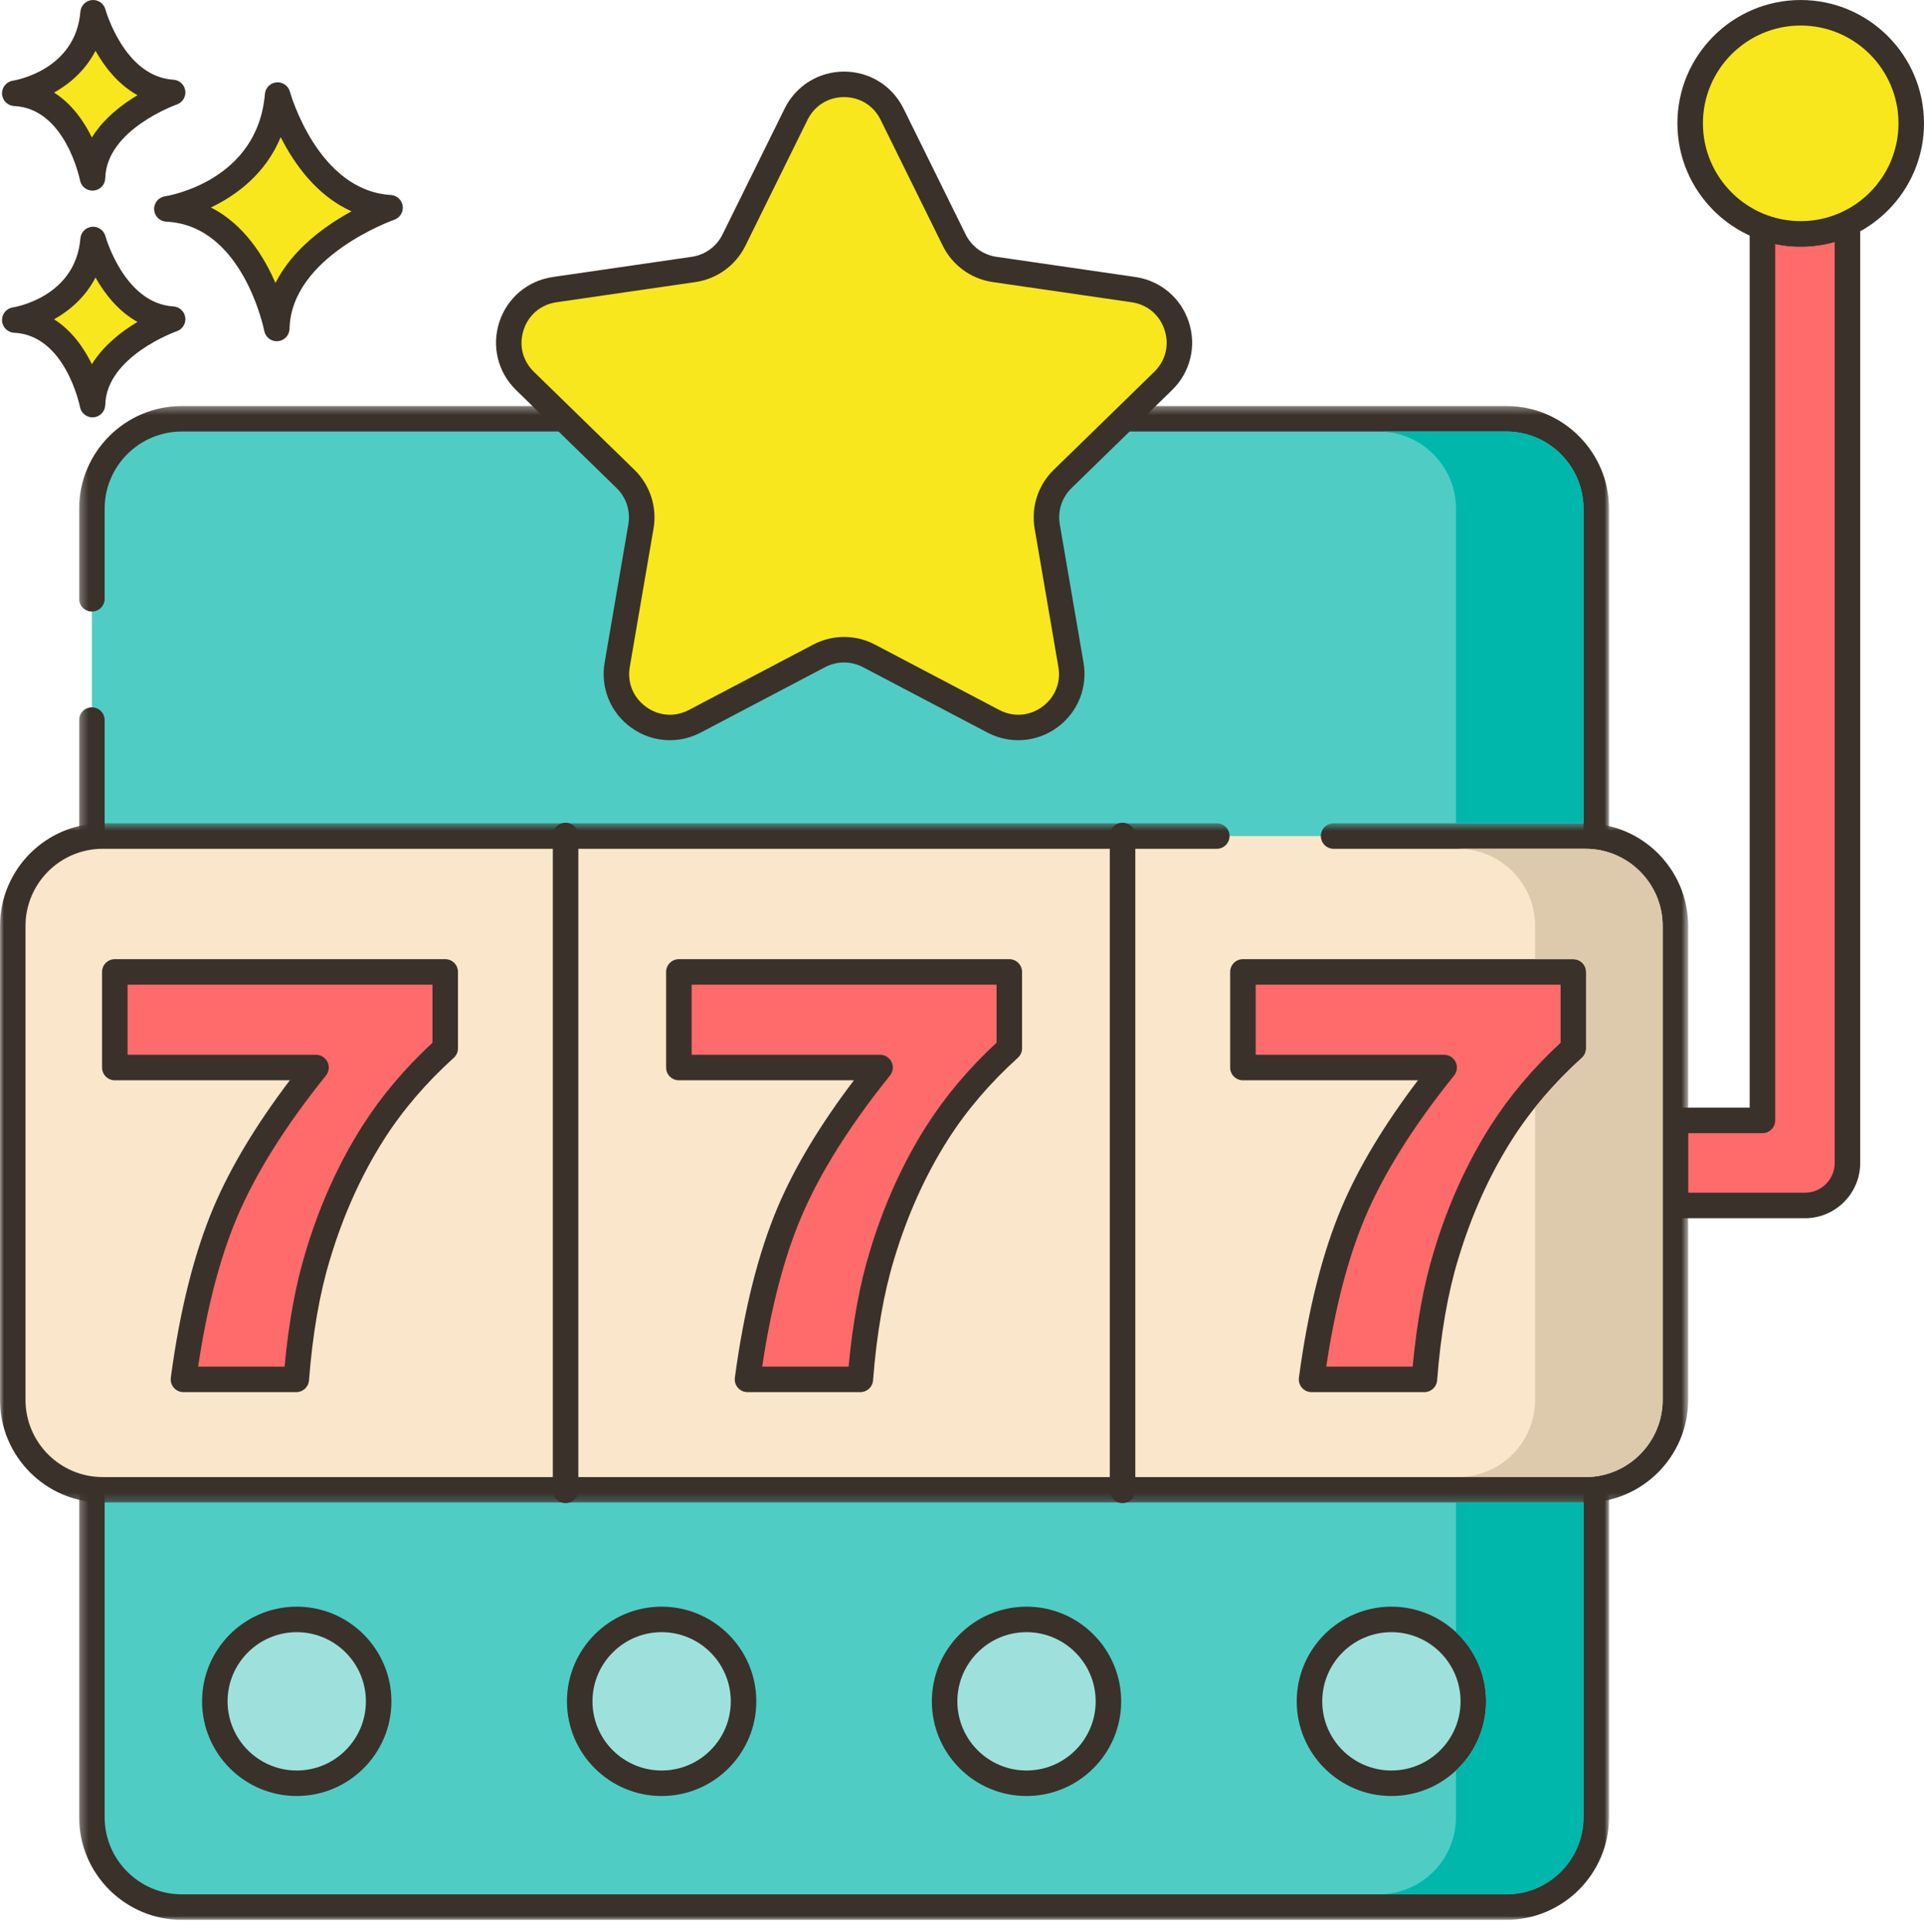
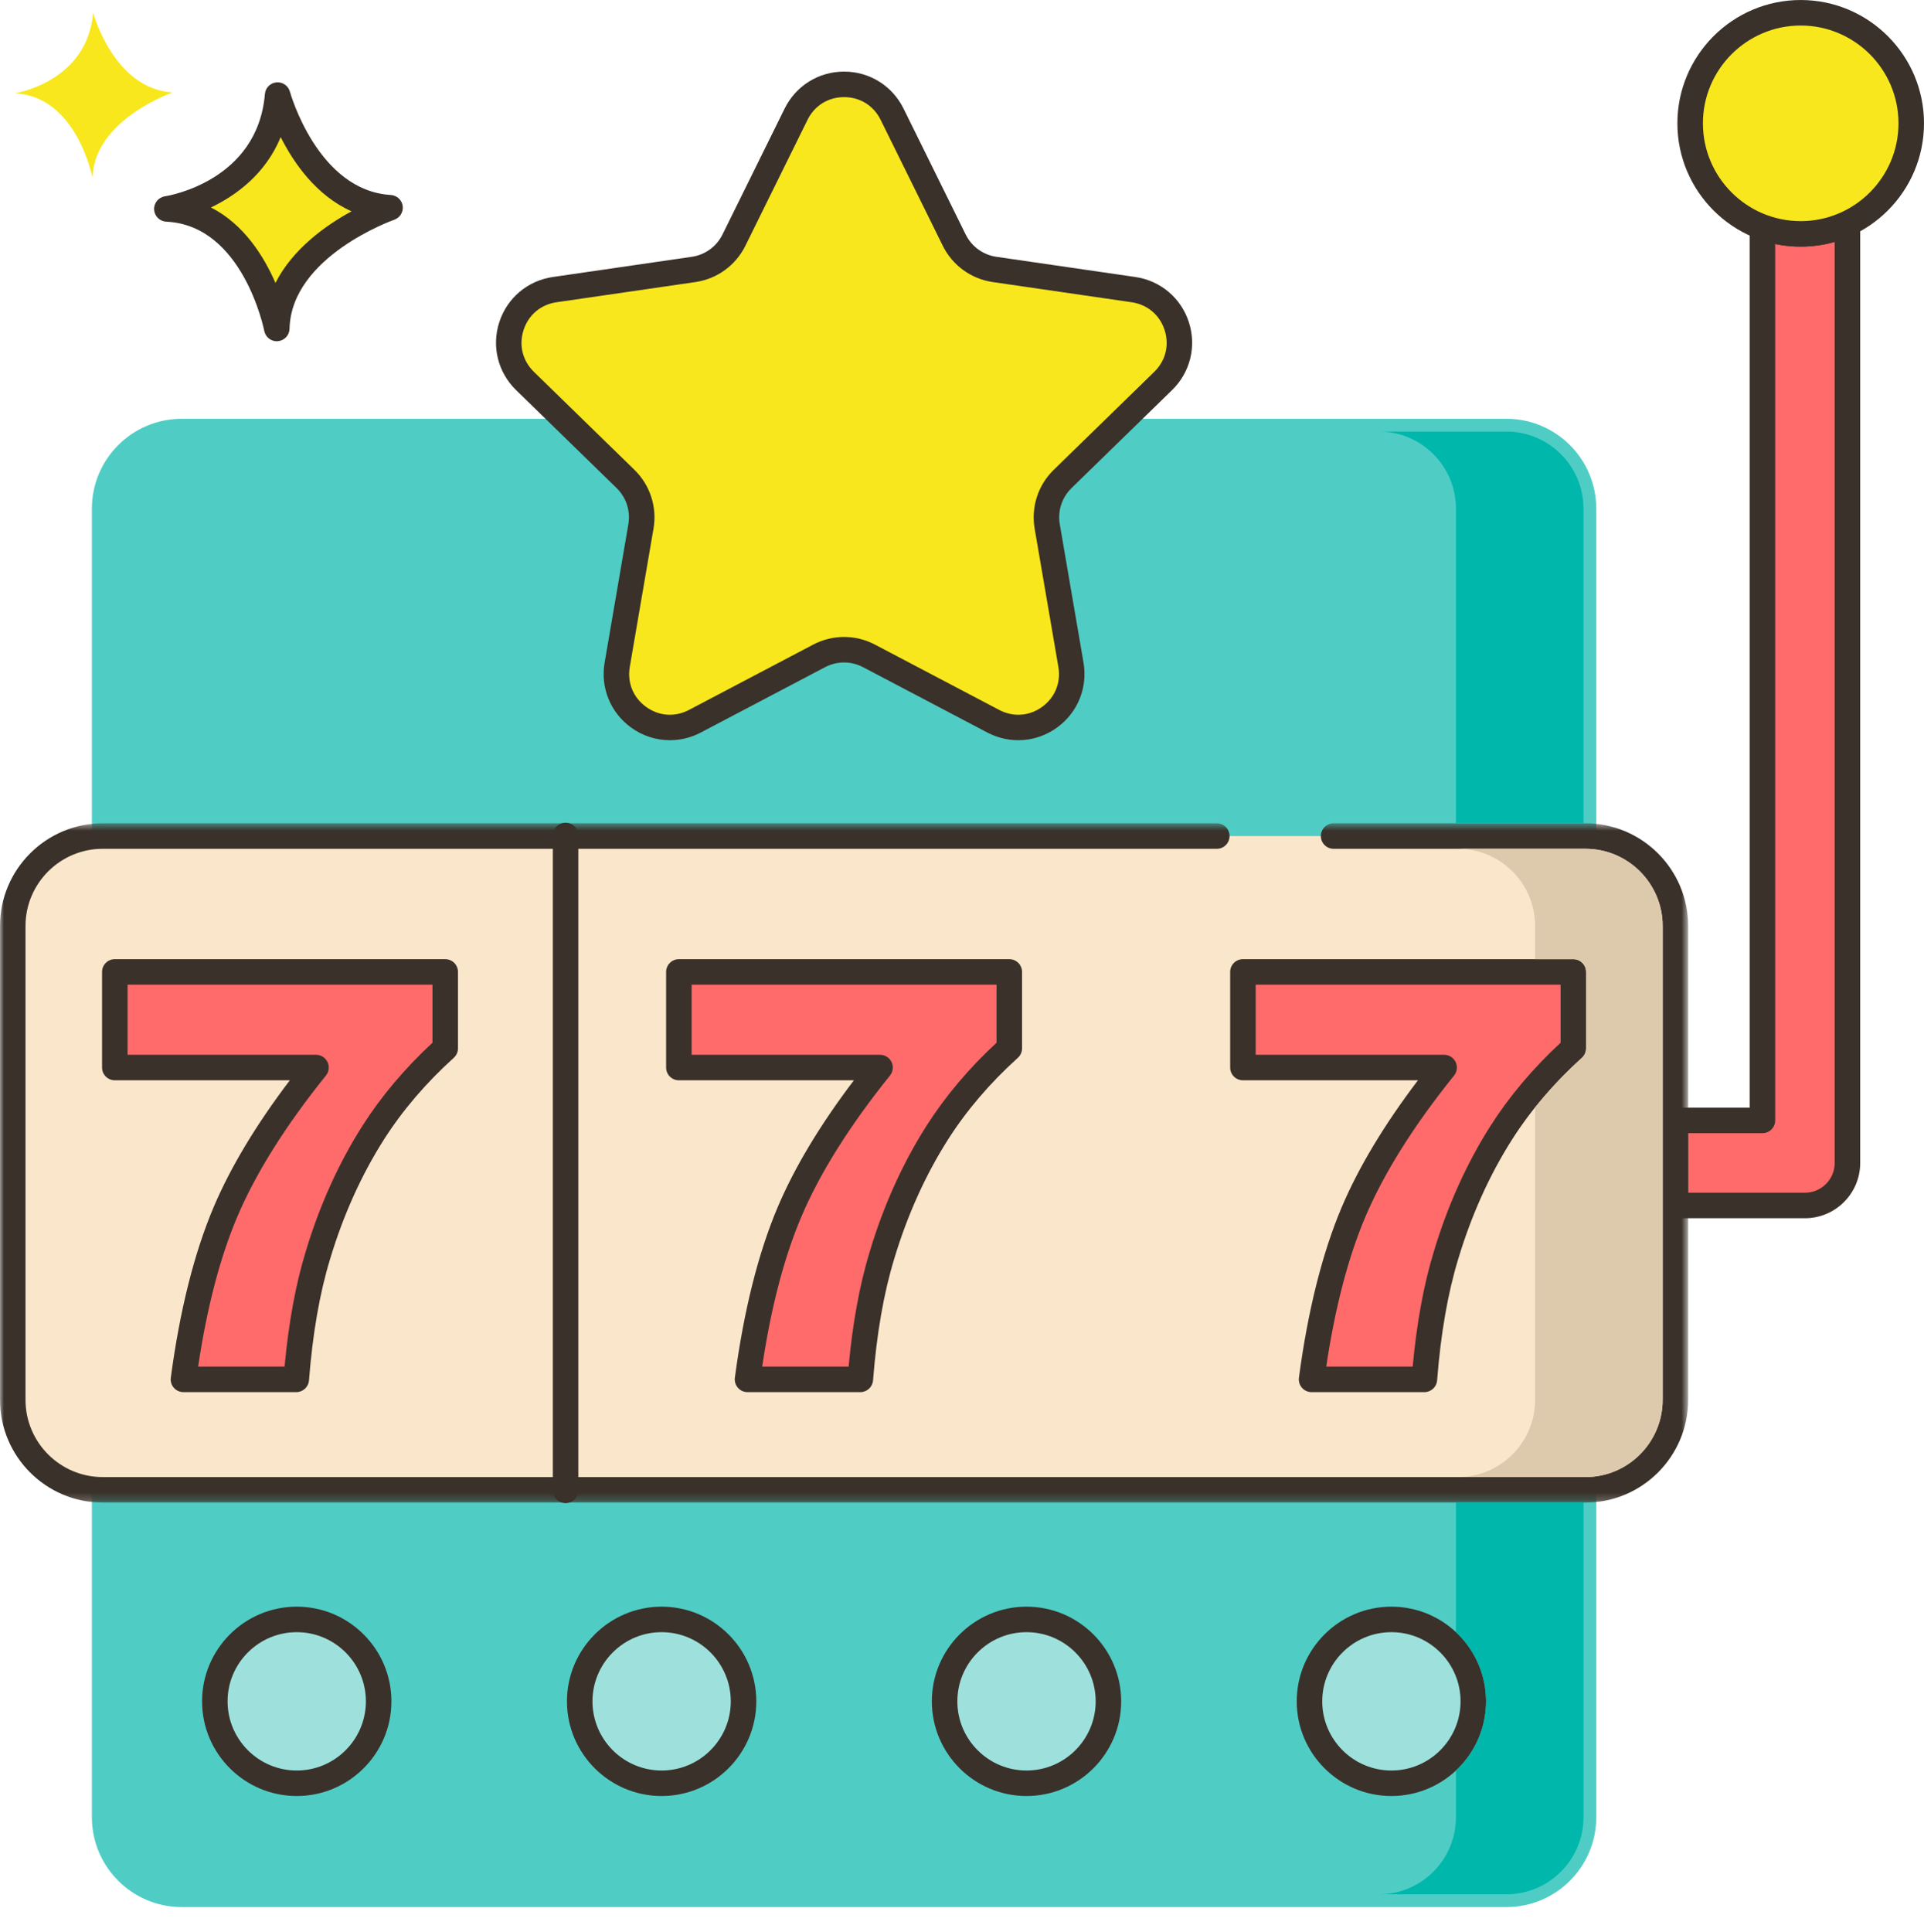
<svg xmlns="http://www.w3.org/2000/svg" xmlns:xlink="http://www.w3.org/1999/xlink" width="250px" height="251px" viewBox="0 0 250 251" version="1.1">
  <title>Group 73</title>
  <defs>
-     <polygon id="path-1" points="0.283 0.327 199.074 0.327 199.074 197 0.283 197" />
    <polygon id="path-3" points="0 0.538 219.354 0.538 219.354 88.789 0 88.789" />
  </defs>
  <g id="Homepage" stroke="none" stroke-width="1" fill="none" fill-rule="evenodd">
    <g transform="translate(-1040, -3898)" id="Group-73">
      <g transform="translate(1040, 3898)">
        <path d="M233.977,30.386 C232.231,30.386 230.552,30.076 229.005,29.502 L229.005,145.561 L217.702,145.561 L217.702,156.61 L234.53,156.61 C237.579,156.61 240.054,154.135 240.054,151.086 L240.054,29.038 C238.208,29.911 236.154,30.386 233.977,30.386" id="Fill-1" fill="#FF6B6B" />
        <path d="M238.397,151.086 C238.397,153.218 236.662,154.953 234.53,154.953 L219.359,154.953 L219.359,147.219 L229.005,147.219 C229.92,147.219 230.663,146.477 230.663,145.562 L230.663,31.702 C233.203,32.236 235.927,32.14 238.397,31.43 L238.397,151.086 Z M240.94,27.638 C240.46,27.334 239.857,27.298 239.344,27.54 C236.339,28.963 232.709,29.111 229.582,27.949 C229.074,27.76 228.503,27.832 228.058,28.142 C227.613,28.452 227.347,28.96 227.347,29.503 L227.347,143.905 L217.702,143.905 C216.786,143.905 216.044,144.647 216.044,145.563 L216.044,156.611 C216.044,157.527 216.786,158.269 217.702,158.269 L234.53,158.269 C238.49,158.269 241.711,155.047 241.711,151.087 L241.711,29.038 C241.711,28.47 241.42,27.942 240.94,27.638 L240.94,27.638 Z" id="Fill-3" fill="#3A312A" />
        <path d="M36.072,12.35 C34.996,25.127 21.681,27.144 21.681,27.144 C33.114,27.682 35.962,42.678 35.962,42.678 C36.206,31.985 50.681,26.986 50.681,26.986 C39.839,26.338 36.072,12.35 36.072,12.35" id="Fill-5" fill="#F8E71C" />
        <path d="M35.792,36.763 C34.293,33.305 31.694,29.131 27.409,26.955 C30.647,25.404 34.49,22.631 36.472,17.815 C38.186,21.208 41.111,25.417 45.68,27.452 C42.356,29.264 38.03,32.32 35.792,36.763 M50.78,25.332 C41.273,24.763 37.708,12.046 37.673,11.918 C37.462,11.141 36.722,10.629 35.924,10.701 C35.122,10.773 34.489,11.41 34.422,12.211 C33.472,23.497 21.921,25.429 21.435,25.505 C20.592,25.632 19.984,26.378 20.028,27.229 C20.072,28.079 20.754,28.758 21.606,28.799 C31.581,29.268 34.312,42.851 34.337,42.988 C34.488,43.774 35.176,44.333 35.963,44.333 C36.01,44.333 36.056,44.331 36.103,44.327 C36.946,44.257 37.602,43.561 37.622,42.714 C37.836,33.313 51.092,28.596 51.227,28.55 C51.973,28.29 52.433,27.539 52.325,26.757 C52.214,25.977 51.569,25.379 50.78,25.332" id="Fill-7" fill="#3A312A" />
-         <path d="M12.098,31.113 C11.336,40.15 1.919,41.577 1.919,41.577 C10.005,41.958 12.021,52.565 12.021,52.565 C12.193,45.003 22.431,41.466 22.431,41.466 C14.762,41.006 12.098,31.113 12.098,31.113" id="Fill-9" fill="#F8E71C" />
-         <path d="M11.94,47.319 C10.919,45.234 9.354,42.958 7.026,41.484 C9.076,40.334 11.111,38.58 12.409,36.053 C13.577,38.123 15.34,40.422 17.868,41.825 C15.825,43.041 13.461,44.852 11.94,47.319 M22.531,39.81 C16.16,39.429 13.722,30.767 13.698,30.68 C13.488,29.904 12.752,29.392 11.95,29.462 C11.148,29.534 10.514,30.172 10.447,30.974 C9.807,38.565 2,39.886 1.672,39.938 C0.829,40.065 0.221,40.81 0.265,41.661 C0.31,42.511 0.992,43.191 1.842,43.231 C8.511,43.545 10.377,52.782 10.393,52.873 C10.543,53.66 11.232,54.221 12.019,54.221 C12.066,54.221 12.111,54.219 12.158,54.215 C13.002,54.145 13.658,53.449 13.678,52.602 C13.822,46.294 22.884,43.062 22.973,43.031 C23.721,42.772 24.182,42.022 24.074,41.237 C23.965,40.456 23.321,39.858 22.531,39.81" id="Fill-11" fill="#3A312A" />
        <path d="M12.098,1.658 C11.336,10.695 1.919,12.122 1.919,12.122 C10.005,12.503 12.021,23.11 12.021,23.11 C12.193,15.548 22.431,12.011 22.431,12.011 C14.762,11.551 12.098,1.658 12.098,1.658" id="Fill-13" fill="#F8E71C" />
-         <path d="M11.94,17.864 C10.919,15.781 9.354,13.503 7.026,12.03 C9.077,10.88 11.111,9.124 12.409,6.598 C13.577,8.668 15.342,10.967 17.868,12.37 C15.825,13.587 13.461,15.398 11.94,17.864 M22.531,10.356 C16.159,9.975 13.721,1.313 13.698,1.224 C13.488,0.448 12.752,-0.064 11.95,0.007 C11.148,0.078 10.514,0.716 10.447,1.518 C9.807,9.11 2,10.431 1.672,10.483 C0.829,10.61 0.22,11.356 0.265,12.207 C0.31,13.058 0.992,13.736 1.843,13.777 C8.511,14.091 10.377,23.328 10.394,23.418 C10.544,24.206 11.233,24.766 12.021,24.766 C12.067,24.766 12.112,24.764 12.159,24.761 C13.003,24.691 13.659,23.994 13.679,23.147 C13.823,16.839 22.884,13.607 22.974,13.576 C23.721,13.317 24.183,12.567 24.075,11.784 C23.965,11.003 23.321,10.404 22.531,10.356" id="Fill-15" fill="#3A312A" />
        <path d="M195.731,54.406 L23.624,54.406 C17.17,54.406 11.939,59.636 11.939,66.091 L11.939,236.08 C11.939,242.533 17.169,247.764 23.624,247.764 L195.731,247.764 C202.183,247.764 207.416,242.534 207.416,236.08 L207.416,66.089 C207.416,59.636 202.183,54.406 195.731,54.406" id="Fill-17" fill="#4FCDC5" />
        <g id="Group-21" transform="translate(10, 52.422)">
          <mask id="mask-2" fill="white">
            <use xlink:href="#path-1" />
          </mask>
          <g id="Clip-20" />
          <path d="M185.731,0.327 L13.625,0.327 C6.268,0.327 0.283,6.312 0.283,13.669 L0.283,25.369 C0.283,26.285 1.024,27.027 1.94,27.027 C2.856,27.027 3.597,26.285 3.597,25.369 L3.597,13.669 C3.597,8.139 8.095,3.641 13.625,3.641 L185.732,3.641 C191.26,3.641 195.759,8.139 195.759,13.669 L195.759,183.659 C195.759,189.188 191.26,193.686 185.732,193.686 L13.625,193.686 C8.095,193.686 3.597,189.188 3.597,183.659 L3.597,41.13 C3.597,40.214 2.856,39.473 1.94,39.473 C1.024,39.473 0.283,40.214 0.283,41.13 L0.283,183.658 C0.283,191.014 6.268,197 13.625,197 L185.732,197 C193.088,197 199.074,191.014 199.074,183.658 L199.074,13.667 C199.074,6.311 193.087,0.327 185.731,0.327" id="Fill-19" fill="#3A312A" mask="url(#mask-2)" />
        </g>
        <path d="M206.012,108.617 L13.342,108.617 C6.889,108.617 1.658,113.847 1.658,120.302 L1.658,181.869 C1.658,188.321 6.889,193.554 13.342,193.554 L206.012,193.554 C212.464,193.554 217.696,188.323 217.696,181.869 L217.696,120.302 C217.696,113.847 212.465,108.617 206.012,108.617" id="Fill-22" fill="#FAE6CA" />
        <g id="Group-26" transform="translate(0, 106.422)">
          <mask id="mask-4" fill="white">
            <use xlink:href="#path-3" />
          </mask>
          <g id="Clip-25" />
          <path d="M206.012,0.538 L173.288,0.538 C172.373,0.538 171.631,1.279 171.631,2.195 C171.631,3.111 172.373,3.852 173.288,3.852 L206.012,3.852 C211.54,3.852 216.038,8.35 216.038,13.88 L216.038,75.447 C216.038,80.976 211.54,85.475 206.012,85.475 L13.342,85.475 C7.813,85.475 3.315,80.976 3.315,75.447 L3.315,13.88 C3.315,8.35 7.813,3.852 13.342,3.852 L158.107,3.852 C159.023,3.852 159.764,3.111 159.764,2.195 C159.764,1.279 159.023,0.538 158.107,0.538 L13.342,0.538 C5.986,0.538 -0,6.523 -0,13.88 L-0,75.447 C-0,82.804 5.986,88.789 13.342,88.789 L206.012,88.789 C213.368,88.789 219.354,82.804 219.354,75.447 L219.354,13.88 C219.354,6.523 213.369,0.538 206.012,0.538" id="Fill-24" fill="#3A312A" mask="url(#mask-4)" />
        </g>
        <path d="M14.918,126.271 L14.918,138.692 L41.062,138.692 C35.692,145.36 31.77,151.62 29.29,157.469 C26.811,163.318 24.993,170.564 23.837,179.206 L38.498,179.206 C38.979,172.995 39.918,167.615 41.314,163.065 C43.071,157.216 45.467,151.908 48.5,147.141 C51.003,143.218 54.12,139.57 57.852,136.201 L57.852,126.271 L14.918,126.271 Z" id="Fill-27" fill="#FF6B6B" />
        <path d="M56.194,135.47 C52.606,138.79 49.548,142.414 47.102,146.252 C44.001,151.124 41.52,156.621 39.731,162.579 C38.422,166.844 37.498,171.873 36.977,177.548 L25.745,177.548 C26.883,169.905 28.587,163.373 30.816,158.115 C33.224,152.432 37.105,146.247 42.352,139.732 C42.754,139.235 42.833,138.552 42.557,137.977 C42.282,137.402 41.702,137.034 41.062,137.034 L16.576,137.034 L16.576,127.928 L56.194,127.928 L56.194,135.47 Z M57.852,124.613 L14.918,124.613 C14.002,124.613 13.261,125.355 13.261,126.271 L13.261,138.692 C13.261,139.608 14.002,140.349 14.918,140.349 L37.66,140.349 C33.276,146.126 29.953,151.656 27.762,156.821 C25.238,162.779 23.363,170.236 22.195,178.986 C22.131,179.459 22.274,179.937 22.59,180.296 C22.904,180.657 23.358,180.862 23.837,180.862 L38.498,180.862 C39.364,180.862 40.083,180.196 40.15,179.332 C40.62,173.272 41.544,167.962 42.901,163.541 C44.605,157.866 46.959,152.647 49.897,148.032 C52.306,144.253 55.356,140.685 58.962,137.429 C59.309,137.114 59.508,136.668 59.508,136.199 L59.508,126.269 C59.508,125.355 58.767,124.613 57.852,124.613 L57.852,124.613 Z" id="Fill-29" fill="#3A312A" />
        <path d="M88.211,126.271 L88.211,138.692 L114.353,138.692 C108.985,145.36 105.061,151.62 102.582,157.469 C100.103,163.318 98.285,170.564 97.13,179.206 L111.79,179.206 C112.272,172.995 113.209,167.615 114.607,163.065 C116.364,157.216 118.76,151.908 121.792,147.141 C124.296,143.218 127.413,139.57 131.145,136.201 L131.145,126.271 L88.211,126.271 Z" id="Fill-31" fill="#FF6B6B" />
        <path d="M129.486,135.47 C125.898,138.79 122.841,142.414 120.394,146.252 C117.293,151.123 114.811,156.619 113.022,162.579 C111.713,166.844 110.787,171.873 110.266,177.548 L99.038,177.548 C100.175,169.905 101.879,163.373 104.109,158.115 C106.514,152.436 110.395,146.251 115.644,139.731 C116.043,139.233 116.124,138.552 115.847,137.976 C115.572,137.4 114.992,137.034 114.353,137.034 L89.868,137.034 L89.868,127.928 L129.486,127.928 L129.486,135.47 Z M131.143,124.613 L88.212,124.613 C87.296,124.613 86.553,125.355 86.553,126.271 L86.553,138.692 C86.553,139.608 87.296,140.349 88.212,140.349 L110.954,140.349 C106.567,146.129 103.245,151.658 101.056,156.821 C98.531,162.779 96.657,170.236 95.487,178.986 C95.424,179.459 95.567,179.937 95.882,180.296 C96.198,180.657 96.651,180.862 97.13,180.862 L111.79,180.862 C112.656,180.862 113.376,180.196 113.442,179.332 C113.912,173.272 114.838,167.962 116.194,163.541 C117.9,157.864 120.254,152.646 123.191,148.032 C125.6,144.253 128.65,140.685 132.256,137.429 C132.603,137.114 132.803,136.668 132.803,136.199 L132.803,126.269 C132.8,125.355 132.059,124.613 131.143,124.613 L131.143,124.613 Z" id="Fill-33" fill="#3A312A" />
        <path d="M161.503,126.271 L161.503,138.692 L187.646,138.692 C182.277,145.36 178.354,151.62 175.874,157.469 C173.395,163.318 171.577,170.564 170.421,179.206 L185.082,179.206 C185.563,172.995 186.502,167.615 187.899,163.065 C189.655,157.216 192.051,151.908 195.084,147.141 C197.588,143.218 200.704,139.57 204.436,136.201 L204.436,126.271 L161.503,126.271 Z" id="Fill-35" fill="#FF6B6B" />
        <path d="M202.779,135.47 C199.19,138.79 196.133,142.414 193.686,146.252 C190.585,151.124 188.105,156.621 186.315,162.579 C185.006,166.844 184.082,171.873 183.56,177.548 L172.331,177.548 C173.469,169.905 175.172,163.373 177.401,158.115 C179.81,152.432 183.691,146.247 188.939,139.732 C189.339,139.235 189.418,138.552 189.143,137.977 C188.868,137.402 188.286,137.034 187.648,137.034 L163.162,137.034 L163.162,127.928 L202.78,127.928 L202.78,135.47 L202.779,135.47 Z M204.435,124.613 L161.504,124.613 C160.588,124.613 159.845,125.355 159.845,126.271 L159.845,138.692 C159.845,139.608 160.588,140.349 161.504,140.349 L184.245,140.349 C179.861,146.126 176.537,151.656 174.346,156.821 C171.821,162.779 169.947,170.236 168.779,178.986 C168.715,179.459 168.859,179.937 169.174,180.296 C169.488,180.657 169.942,180.862 170.422,180.862 L185.083,180.862 C185.948,180.862 186.668,180.196 186.736,179.332 C187.206,173.272 188.131,167.962 189.487,163.541 C191.191,157.866 193.546,152.647 196.482,148.032 C198.893,144.253 201.942,140.685 205.548,137.429 C205.895,137.114 206.094,136.668 206.094,136.199 L206.094,126.269 C206.093,125.355 205.351,124.613 204.435,124.613 L204.435,124.613 Z" id="Fill-37" fill="#3A312A" />
        <path d="M151.139,49.492 C155.267,45.468 152.99,38.457 147.284,37.627 L129.226,35.003 C126.961,34.674 125.002,33.251 123.99,31.198 L115.913,14.836 C113.363,9.666 105.991,9.666 103.439,14.836 L95.364,31.198 C94.35,33.251 92.391,34.674 90.126,35.003 L72.069,37.627 C66.364,38.456 64.085,45.468 68.213,49.492 L81.281,62.228 C82.92,63.826 83.668,66.129 83.28,68.385 L80.195,86.369 C79.221,92.052 85.185,96.384 90.287,93.701 L106.438,85.21 C108.464,84.145 110.885,84.145 112.911,85.21 L129.062,93.701 C134.164,96.384 140.128,92.052 139.154,86.369 L136.069,68.385 C135.682,66.129 136.43,63.826 138.069,62.228 L151.139,49.492 Z" id="Fill-39" fill="#F8E71C" />
        <path d="M134.438,68.665 L137.523,86.648 C137.872,88.682 137.084,90.618 135.417,91.831 C133.747,93.043 131.661,93.194 129.836,92.234 L113.686,83.743 C112.431,83.083 111.054,82.752 109.677,82.752 C108.3,82.752 106.924,83.083 105.67,83.743 L89.52,92.234 C87.693,93.194 85.609,93.042 83.94,91.831 C82.271,90.618 81.484,88.682 81.832,86.648 L84.917,68.665 C85.396,65.87 84.469,63.02 82.439,61.041 L69.373,48.305 C67.897,46.865 67.395,44.834 68.033,42.873 C68.67,40.912 70.269,39.564 72.31,39.268 L90.366,36.644 C93.172,36.237 95.596,34.476 96.852,31.933 L104.927,15.57 C105.84,13.72 107.616,12.617 109.678,12.617 C111.742,12.617 113.517,13.722 114.429,15.57 L122.505,31.933 C123.76,34.475 126.186,36.237 128.99,36.644 L147.047,39.268 C149.088,39.565 150.687,40.912 151.325,42.873 C151.962,44.834 151.46,46.865 149.985,48.305 L136.917,61.041 C134.886,63.02 133.959,65.87 134.438,68.665 L134.438,68.665 Z M152.295,50.679 C154.662,48.374 155.496,44.99 154.476,41.849 C153.455,38.709 150.791,36.462 147.524,35.987 L129.466,33.363 C127.741,33.112 126.25,32.03 125.478,30.465 L117.402,14.102 C115.94,11.142 112.981,9.302 109.678,9.302 C106.376,9.302 103.418,11.142 101.956,14.102 L93.879,30.465 C93.107,32.03 91.617,33.112 89.89,33.363 L71.833,35.987 C68.564,36.462 65.9,38.708 64.879,41.849 C63.858,44.99 64.694,48.373 67.059,50.679 L80.125,63.415 C81.374,64.633 81.943,66.386 81.648,68.106 L78.563,86.089 C78.005,89.344 79.318,92.572 81.99,94.513 C83.501,95.61 85.266,96.167 87.044,96.167 C88.414,96.167 89.79,95.837 91.061,95.168 L107.211,86.677 C108.753,85.865 110.599,85.866 112.141,86.677 L128.292,95.168 C131.215,96.705 134.691,96.455 137.363,94.513 C140.035,92.572 141.347,89.344 140.79,86.089 L137.705,68.106 C137.41,66.387 137.98,64.633 139.228,63.415 L152.295,50.679 Z" id="Fill-41" fill="#3A312A" />
        <path d="M233.979,1.658 C241.912,1.658 248.343,8.089 248.343,16.022 C248.343,23.954 241.912,30.386 233.979,30.386 C226.046,30.386 219.616,23.954 219.616,16.022 C219.616,8.089 226.046,1.658 233.979,1.658" id="Fill-43" fill="#F8E71C" />
        <path d="M233.979,28.729 C226.973,28.729 221.273,23.028 221.273,16.022 C221.273,9.016 226.973,3.316 233.979,3.316 C240.986,3.316 246.686,9.016 246.686,16.022 C246.686,23.03 240.986,28.729 233.979,28.729 M233.979,0.001 C225.145,0.001 217.958,7.188 217.958,16.022 C217.958,24.856 225.145,32.043 233.979,32.043 C242.813,32.043 250,24.856 250,16.022 C250,7.188 242.813,0.001 233.979,0.001" id="Fill-45" fill="#3A312A" />
        <path d="M36.154,210.605 C41.873,209.253 47.606,212.793 48.959,218.513 C50.309,224.233 46.77,229.965 41.05,231.318 C35.331,232.669 29.598,229.129 28.247,223.41 C26.893,217.69 30.434,211.958 36.154,210.605" id="Fill-47" fill="#9EE1DC" />
        <path d="M38.558,230.02 C33.604,230.02 29.572,225.99 29.572,221.034 C29.572,216.08 33.603,212.047 38.558,212.047 C43.513,212.047 47.544,216.079 47.544,221.034 C47.544,225.99 43.513,230.02 38.558,230.02 M38.558,208.733 C31.775,208.733 26.257,214.251 26.257,221.034 C26.257,227.817 31.775,233.334 38.558,233.334 C45.341,233.334 50.859,227.817 50.859,221.034 C50.859,214.252 45.341,208.733 38.558,208.733" id="Fill-49" fill="#3A312A" />
        <path d="M78.409,213.494 C82.564,209.339 89.303,209.339 93.459,213.494 C97.614,217.65 97.614,224.389 93.459,228.544 C89.303,232.7 82.564,232.7 78.409,228.544 C74.253,224.389 74.253,217.65 78.409,213.494" id="Fill-51" fill="#9EE1DC" />
        <path d="M85.97,230.02 C81.015,230.02 76.985,225.99 76.985,221.034 C76.985,216.08 81.015,212.047 85.97,212.047 C90.925,212.047 94.956,216.079 94.956,221.034 C94.956,225.99 90.926,230.02 85.97,230.02 M85.97,208.733 C79.188,208.733 73.669,214.251 73.669,221.034 C73.669,227.817 79.188,233.334 85.97,233.334 C92.753,233.334 98.272,227.817 98.272,221.034 C98.272,214.252 92.753,208.733 85.97,208.733" id="Fill-53" fill="#3A312A" />
        <path d="M127.902,212.019 C132.904,208.927 139.465,210.476 142.557,215.478 C145.65,220.481 144.101,227.042 139.098,230.134 C134.096,233.226 127.535,231.678 124.442,226.675 C121.35,221.673 122.899,215.111 127.902,212.019" id="Fill-55" fill="#9EE1DC" />
        <path d="M133.383,230.02 C128.427,230.02 124.397,225.99 124.397,221.034 C124.397,216.08 128.427,212.047 133.383,212.047 C138.338,212.047 142.369,216.079 142.369,221.034 C142.37,225.99 138.338,230.02 133.383,230.02 M133.383,208.733 C126.6,208.733 121.082,214.251 121.082,221.034 C121.082,227.817 126.6,233.334 133.383,233.334 C140.166,233.334 145.684,227.817 145.684,221.034 C145.685,214.252 140.167,208.733 133.383,208.733" id="Fill-57" fill="#3A312A" />
        <path d="M173.225,213.505 C177.381,209.349 184.12,209.349 188.275,213.505 C192.431,217.66 192.431,224.399 188.275,228.555 C184.12,232.71 177.381,232.71 173.225,228.555 C169.07,224.399 169.07,217.66 173.225,213.505" id="Fill-59" fill="#9EE1DC" />
        <path d="M180.795,230.02 C175.84,230.02 171.809,225.99 171.809,221.034 C171.809,216.08 175.84,212.047 180.795,212.047 C185.751,212.047 189.781,216.079 189.781,221.034 C189.782,225.99 185.751,230.02 180.795,230.02 M180.795,208.733 C174.013,208.733 168.494,214.251 168.494,221.034 C168.494,227.817 174.013,233.334 180.795,233.334 C187.578,233.334 193.096,227.817 193.096,221.034 C193.098,214.252 187.579,208.733 180.795,208.733" id="Fill-61" fill="#3A312A" />
        <path d="M73.491,106.889 C72.575,106.889 71.834,107.63 71.834,108.546 L71.834,193.624 C71.834,194.54 72.575,195.281 73.491,195.281 C74.407,195.281 75.148,194.54 75.148,193.624 L75.148,108.546 C75.148,107.63 74.406,106.889 73.491,106.889" id="Fill-63" fill="#3A312A" />
-         <path d="M145.863,106.889 C144.946,106.889 144.206,107.63 144.206,108.546 L144.206,193.624 C144.206,194.54 144.946,195.281 145.863,195.281 C146.779,195.281 147.519,194.54 147.519,193.624 L147.519,108.546 C147.519,107.63 146.778,106.889 145.863,106.889" id="Fill-65" fill="#3A312A" />
        <path d="M195.736,56.064 L179.162,56.064 C184.686,56.064 189.184,60.561 189.184,66.085 L189.184,106.956 L205.756,106.956 L205.756,66.085 C205.756,60.561 201.26,56.064 195.736,56.064" id="Fill-67" fill="#00B7AC" />
        <path d="M189.184,195.215 L189.184,212.043 C191.593,214.297 193.095,217.49 193.095,221.037 C193.095,224.584 191.593,227.777 189.184,230.03 L189.184,236.074 C189.184,241.611 184.687,246.108 179.163,246.108 L195.736,246.108 C201.26,246.108 205.757,241.611 205.757,236.074 L205.757,195.215 L189.184,195.215 Z" id="Fill-69" fill="#00B7AC" />
        <path d="M206.012,110.27 L189.438,110.27 C194.962,110.27 199.471,114.767 199.471,120.303 L199.471,124.612 L204.432,124.612 C205.349,124.612 206.089,125.352 206.089,126.269 L206.089,136.202 C206.089,136.666 205.89,137.119 205.547,137.429 C203.305,139.462 201.272,141.616 199.471,143.87 L199.471,181.868 C199.471,187.393 194.962,191.9 189.438,191.9 L206.012,191.9 C211.536,191.9 216.044,187.393 216.044,181.868 L216.044,120.303 C216.044,114.767 211.536,110.27 206.012,110.27" id="Fill-71" fill="#DDC9AC" />
      </g>
    </g>
  </g>
</svg>